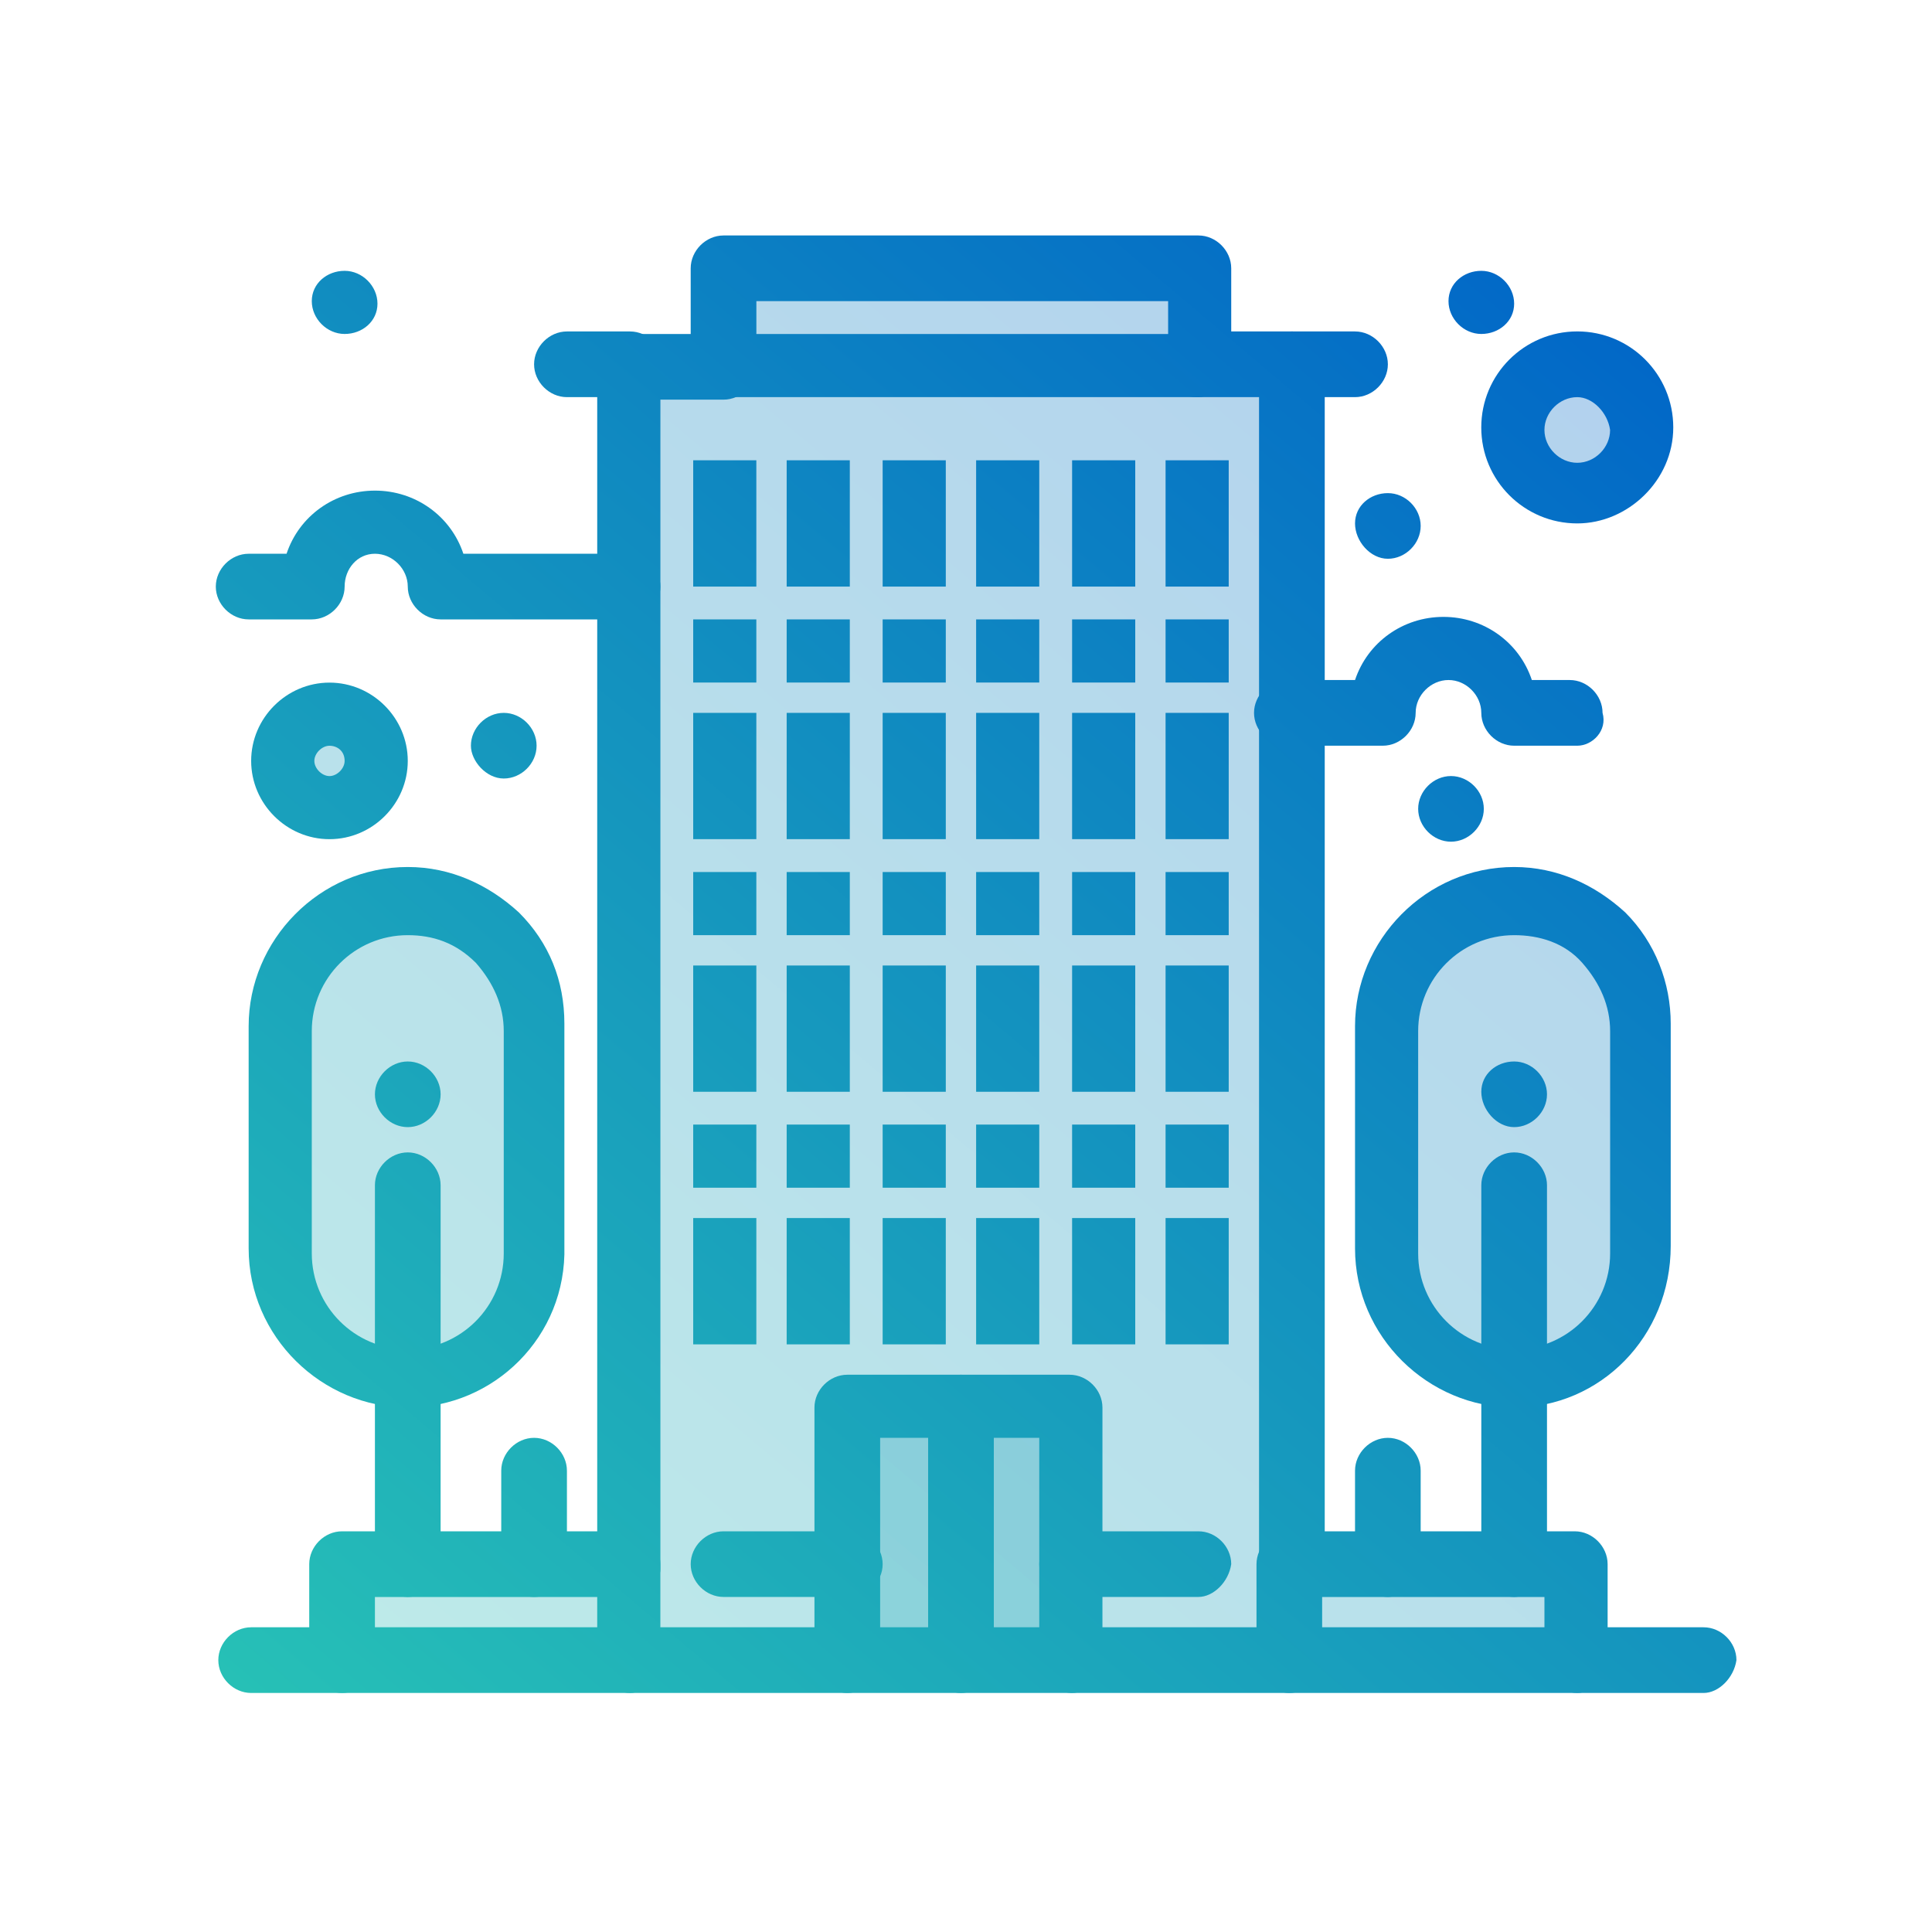
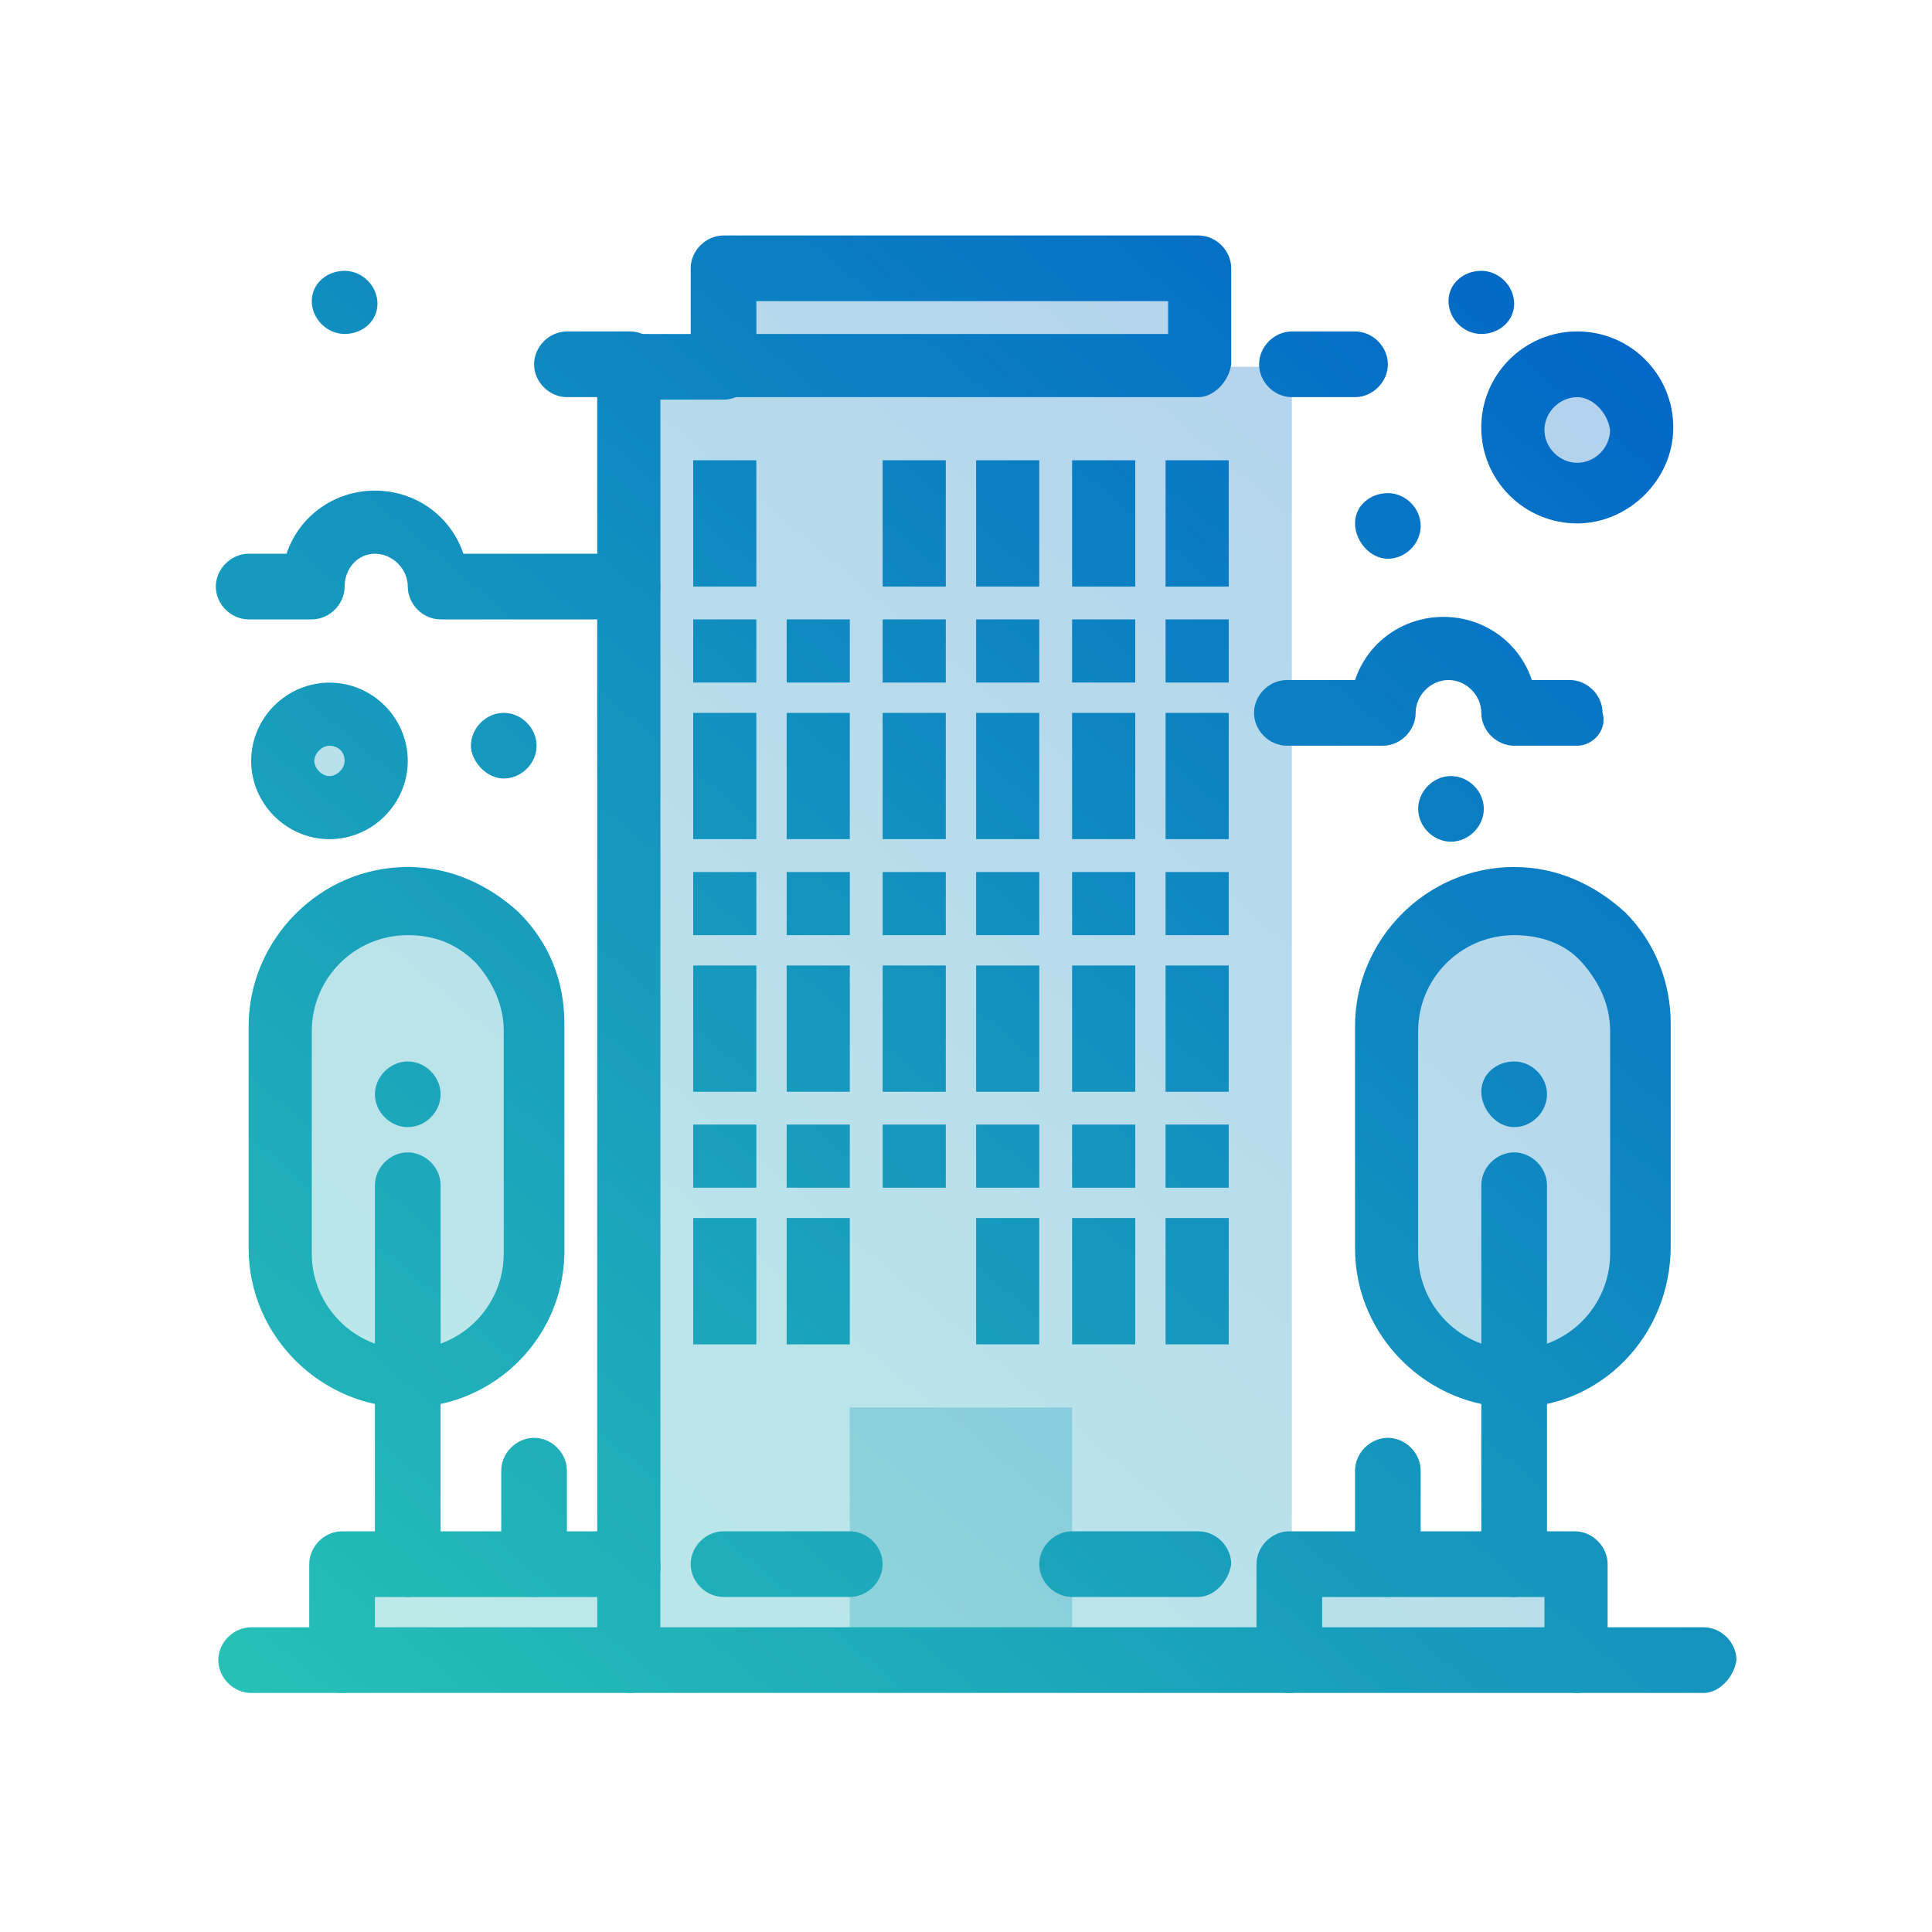
<svg xmlns="http://www.w3.org/2000/svg" xmlns:xlink="http://www.w3.org/1999/xlink" id="Capa_1" viewBox="0 0 500 500">
  <defs>
    <linearGradient id="Degradado_sin_nombre_104" x1="82.04" y1="459.65" x2="420.08" y2="59.31" gradientUnits="userSpaceOnUse">
      <stop offset="0" stop-color="#27c1b6" />
      <stop offset="1" stop-color="#0064c8" />
    </linearGradient>
    <linearGradient id="Degradado_sin_nombre_104-2" x1="100.72" y1="475.43" x2="438.76" y2="75.09" xlink:href="#Degradado_sin_nombre_104" />
    <linearGradient id="Degradado_sin_nombre_104-3" x1="-45.59" y1="351.89" x2="292.45" y2="-48.45" xlink:href="#Degradado_sin_nombre_104" />
    <linearGradient id="Degradado_sin_nombre_104-4" x1="230.12" y1="584.7" x2="568.17" y2="184.36" xlink:href="#Degradado_sin_nombre_104" />
    <linearGradient id="Degradado_sin_nombre_104-5" x1="87.02" y1="463.86" x2="425.06" y2="63.52" xlink:href="#Degradado_sin_nombre_104" />
    <linearGradient id="Degradado_sin_nombre_104-6" x1="-6.58" y1="384.83" x2="331.47" y2="-15.51" xlink:href="#Degradado_sin_nombre_104" />
    <linearGradient id="Degradado_sin_nombre_104-7" x1="156.81" y1="522.8" x2="494.86" y2="122.46" xlink:href="#Degradado_sin_nombre_104" />
    <linearGradient id="Degradado_sin_nombre_104-8" x1="140.02" y1="508.62" x2="478.07" y2="108.28" xlink:href="#Degradado_sin_nombre_104" />
    <linearGradient id="Degradado_sin_nombre_104-9" x1="181.73" y1="543.83" x2="519.77" y2="143.49" xlink:href="#Degradado_sin_nombre_104" />
    <linearGradient id="Degradado_sin_nombre_104-10" x1="14.51" y1="402.63" x2="352.55" y2="2.29" xlink:href="#Degradado_sin_nombre_104" />
    <linearGradient id="Degradado_sin_nombre_104-11" x1="175.83" y1="538.85" x2="513.87" y2="138.51" xlink:href="#Degradado_sin_nombre_104" />
    <linearGradient id="Degradado_sin_nombre_104-12" x1="8.78" y1="397.79" x2="346.82" y2="-2.55" xlink:href="#Degradado_sin_nombre_104" />
    <linearGradient id="Degradado_sin_nombre_104-13" x1="69.94" y1="449.44" x2="407.98" y2="49.1" xlink:href="#Degradado_sin_nombre_104" />
    <linearGradient id="Degradado_sin_nombre_104-14" x1="129.97" y1="500.13" x2="468.01" y2="99.79" xlink:href="#Degradado_sin_nombre_104" />
    <linearGradient id="Degradado_sin_nombre_104-15" x1="84.24" y1="461.52" x2="422.29" y2="61.18" xlink:href="#Degradado_sin_nombre_104" />
    <linearGradient id="Degradado_sin_nombre_104-16" x1="151.88" y1="518.63" x2="489.92" y2="118.29" xlink:href="#Degradado_sin_nombre_104" />
    <linearGradient id="Degradado_sin_nombre_104-17" x1="135.93" y1="505.16" x2="473.97" y2="104.82" xlink:href="#Degradado_sin_nombre_104" />
    <linearGradient id="Degradado_sin_nombre_104-18" x1="119.65" y1="491.42" x2="457.7" y2="91.08" xlink:href="#Degradado_sin_nombre_104" />
    <linearGradient id="Degradado_sin_nombre_104-19" x1="103.7" y1="477.95" x2="441.75" y2="77.61" xlink:href="#Degradado_sin_nombre_104" />
    <linearGradient id="Degradado_sin_nombre_104-20" x1="87.43" y1="464.21" x2="425.47" y2="63.87" xlink:href="#Degradado_sin_nombre_104" />
    <linearGradient id="Degradado_sin_nombre_104-21" x1="71.48" y1="450.74" x2="409.52" y2="50.4" xlink:href="#Degradado_sin_nombre_104" />
    <linearGradient id="Degradado_sin_nombre_104-22" x1="55.21" y1="437" x2="393.25" y2="36.66" xlink:href="#Degradado_sin_nombre_104" />
    <linearGradient id="Degradado_sin_nombre_104-23" x1="137.76" y1="506.7" x2="475.8" y2="106.36" xlink:href="#Degradado_sin_nombre_104" />
    <linearGradient id="Degradado_sin_nombre_104-24" x1="121.81" y1="493.23" x2="459.85" y2="92.89" xlink:href="#Degradado_sin_nombre_104" />
    <linearGradient id="Degradado_sin_nombre_104-25" x1="105.53" y1="479.5" x2="443.58" y2="79.16" xlink:href="#Degradado_sin_nombre_104" />
    <linearGradient id="Degradado_sin_nombre_104-26" x1="89.58" y1="466.03" x2="427.63" y2="65.69" xlink:href="#Degradado_sin_nombre_104" />
    <linearGradient id="Degradado_sin_nombre_104-27" x1="73.31" y1="452.29" x2="411.35" y2="51.95" xlink:href="#Degradado_sin_nombre_104" />
    <linearGradient id="Degradado_sin_nombre_104-28" x1="57.36" y1="438.82" x2="395.4" y2="38.48" xlink:href="#Degradado_sin_nombre_104" />
    <linearGradient id="Degradado_sin_nombre_104-29" x1="41.09" y1="425.08" x2="379.13" y2="24.74" xlink:href="#Degradado_sin_nombre_104" />
    <linearGradient id="Degradado_sin_nombre_104-30" x1="123.26" y1="494.46" x2="461.3" y2="94.12" xlink:href="#Degradado_sin_nombre_104" />
    <linearGradient id="Degradado_sin_nombre_104-31" x1="107.3" y1="480.99" x2="445.35" y2="80.65" xlink:href="#Degradado_sin_nombre_104" />
    <linearGradient id="Degradado_sin_nombre_104-32" x1="91.03" y1="467.25" x2="429.07" y2="66.91" xlink:href="#Degradado_sin_nombre_104" />
    <linearGradient id="Degradado_sin_nombre_104-33" x1="75.08" y1="453.78" x2="413.12" y2="53.44" xlink:href="#Degradado_sin_nombre_104" />
    <linearGradient id="Degradado_sin_nombre_104-34" x1="58.81" y1="440.04" x2="396.85" y2="39.7" xlink:href="#Degradado_sin_nombre_104" />
    <linearGradient id="Degradado_sin_nombre_104-35" x1="42.86" y1="426.57" x2="380.9" y2="26.23" xlink:href="#Degradado_sin_nombre_104" />
    <linearGradient id="Degradado_sin_nombre_104-36" x1="26.58" y1="412.83" x2="364.63" y2="12.49" xlink:href="#Degradado_sin_nombre_104" />
    <linearGradient id="Degradado_sin_nombre_104-37" x1="109.14" y1="482.54" x2="447.18" y2="82.2" xlink:href="#Degradado_sin_nombre_104" />
    <linearGradient id="Degradado_sin_nombre_104-38" x1="93.18" y1="469.07" x2="431.23" y2="68.73" xlink:href="#Degradado_sin_nombre_104" />
    <linearGradient id="Degradado_sin_nombre_104-39" x1="76.91" y1="455.33" x2="414.95" y2="54.99" xlink:href="#Degradado_sin_nombre_104" />
    <linearGradient id="Degradado_sin_nombre_104-40" x1="60.96" y1="441.86" x2="399" y2="41.52" xlink:href="#Degradado_sin_nombre_104" />
    <linearGradient id="Degradado_sin_nombre_104-41" x1="44.69" y1="428.12" x2="382.73" y2="27.78" xlink:href="#Degradado_sin_nombre_104" />
    <linearGradient id="Degradado_sin_nombre_104-42" x1="28.74" y1="414.65" x2="366.78" y2="14.31" xlink:href="#Degradado_sin_nombre_104" />
    <linearGradient id="Degradado_sin_nombre_104-43" x1="12.46" y1="400.91" x2="350.51" y2=".57" xlink:href="#Degradado_sin_nombre_104" />
    <linearGradient id="Degradado_sin_nombre_104-44" x1="94.63" y1="470.29" x2="432.68" y2="69.95" xlink:href="#Degradado_sin_nombre_104" />
    <linearGradient id="Degradado_sin_nombre_104-45" x1="78.68" y1="456.82" x2="416.72" y2="56.48" xlink:href="#Degradado_sin_nombre_104" />
    <linearGradient id="Degradado_sin_nombre_104-46" x1="62.41" y1="443.08" x2="400.45" y2="42.74" xlink:href="#Degradado_sin_nombre_104" />
    <linearGradient id="Degradado_sin_nombre_104-47" x1="46.46" y1="429.61" x2="384.5" y2="29.27" xlink:href="#Degradado_sin_nombre_104" />
    <linearGradient id="Degradado_sin_nombre_104-48" x1="30.19" y1="415.87" x2="368.23" y2="15.53" xlink:href="#Degradado_sin_nombre_104" />
    <linearGradient id="Degradado_sin_nombre_104-49" x1="14.24" y1="402.4" x2="352.28" y2="2.06" xlink:href="#Degradado_sin_nombre_104" />
    <linearGradient id="Degradado_sin_nombre_104-50" x1="-2.04" y1="388.66" x2="336.01" y2="-11.68" xlink:href="#Degradado_sin_nombre_104" />
    <linearGradient id="Degradado_sin_nombre_104-51" x1="80.51" y1="458.37" x2="418.56" y2="58.03" xlink:href="#Degradado_sin_nombre_104" />
    <linearGradient id="Degradado_sin_nombre_104-52" x1="64.56" y1="444.9" x2="402.6" y2="44.56" xlink:href="#Degradado_sin_nombre_104" />
    <linearGradient id="Degradado_sin_nombre_104-53" x1="48.29" y1="431.16" x2="386.33" y2="30.82" xlink:href="#Degradado_sin_nombre_104" />
    <linearGradient id="Degradado_sin_nombre_104-54" x1="32.34" y1="417.69" x2="370.38" y2="17.35" xlink:href="#Degradado_sin_nombre_104" />
    <linearGradient id="Degradado_sin_nombre_104-55" x1="16.07" y1="403.95" x2="354.11" y2="3.61" xlink:href="#Degradado_sin_nombre_104" />
    <linearGradient id="Degradado_sin_nombre_104-56" x1=".12" y1="390.48" x2="338.16" y2="-9.86" xlink:href="#Degradado_sin_nombre_104" />
    <linearGradient id="Degradado_sin_nombre_104-57" x1="-16.16" y1="376.74" x2="321.89" y2="-23.6" xlink:href="#Degradado_sin_nombre_104" />
    <linearGradient id="Degradado_sin_nombre_104-58" x1="-21.19" y1="372.49" x2="316.85" y2="-27.85" xlink:href="#Degradado_sin_nombre_104" />
    <linearGradient id="Degradado_sin_nombre_104-59" x1="-101.79" y1="304.44" x2="236.25" y2="-95.91" xlink:href="#Degradado_sin_nombre_104" />
    <linearGradient id="Degradado_sin_nombre_104-60" x1="148.34" y1="515.64" x2="486.38" y2="115.3" xlink:href="#Degradado_sin_nombre_104" />
    <linearGradient id="Degradado_sin_nombre_104-61" x1="118.5" y1="490.44" x2="456.54" y2="90.1" xlink:href="#Degradado_sin_nombre_104" />
    <linearGradient id="Degradado_sin_nombre_104-62" x1="25.81" y1="412.17" x2="363.85" y2="11.83" xlink:href="#Degradado_sin_nombre_104" />
    <linearGradient id="Degradado_sin_nombre_104-63" x1="-7.04" y1="384.44" x2="331" y2="-15.9" xlink:href="#Degradado_sin_nombre_104" />
    <linearGradient id="Degradado_sin_nombre_104-64" x1="148.06" y1="515.4" x2="486.1" y2="115.06" xlink:href="#Degradado_sin_nombre_104" />
    <linearGradient id="Degradado_sin_nombre_104-65" x1="53.99" y1="435.97" x2="392.03" y2="35.63" xlink:href="#Degradado_sin_nombre_104" />
    <linearGradient id="Degradado_sin_nombre_104-66" x1="-55.68" y1="343.37" x2="282.36" y2="-56.97" xlink:href="#Degradado_sin_nombre_104" />
    <linearGradient id="Degradado_sin_nombre_104-67" x1="229.6" y1="584.25" x2="567.64" y2="183.91" xlink:href="#Degradado_sin_nombre_104" />
    <linearGradient id="Degradado_sin_nombre_104-68" x1="86.49" y1="463.42" x2="424.53" y2="63.07" xlink:href="#Degradado_sin_nombre_104" />
    <linearGradient id="Degradado_sin_nombre_104-69" x1="166.87" y1="531.29" x2="504.91" y2="130.95" xlink:href="#Degradado_sin_nombre_104" />
    <linearGradient id="Degradado_sin_nombre_104-70" x1="181.27" y1="543.44" x2="519.31" y2="143.1" xlink:href="#Degradado_sin_nombre_104" />
    <linearGradient id="Degradado_sin_nombre_104-71" x1="211.55" y1="569.02" x2="549.6" y2="168.68" xlink:href="#Degradado_sin_nombre_104" />
    <linearGradient id="Degradado_sin_nombre_104-72" x1="14.2" y1="402.37" x2="352.24" y2="2.03" xlink:href="#Degradado_sin_nombre_104" />
    <linearGradient id="Degradado_sin_nombre_104-73" x1="44.54" y1="428" x2="382.59" y2="27.66" xlink:href="#Degradado_sin_nombre_104" />
    <linearGradient id="Degradado_sin_nombre_104-74" x1="-51.4" y1="346.98" x2="286.65" y2="-53.36" xlink:href="#Degradado_sin_nombre_104" />
    <linearGradient id="Degradado_sin_nombre_104-75" x1="114.64" y1="487.18" x2="452.68" y2="86.84" xlink:href="#Degradado_sin_nombre_104" />
    <linearGradient id="Degradado_sin_nombre_104-76" x1="100.33" y1="475.1" x2="438.37" y2="74.76" xlink:href="#Degradado_sin_nombre_104" />
    <linearGradient id="Degradado_sin_nombre_104-77" x1="-45.59" y1="351.89" x2="292.45" y2="-48.45" xlink:href="#Degradado_sin_nombre_104" />
    <linearGradient id="Degradado_sin_nombre_104-78" x1="210.71" y1="568.3" x2="548.75" y2="167.96" xlink:href="#Degradado_sin_nombre_104" />
    <linearGradient id="Degradado_sin_nombre_104-79" x1="81.86" y1="459.5" x2="419.9" y2="59.16" xlink:href="#Degradado_sin_nombre_104" />
    <linearGradient id="Degradado_sin_nombre_104-80" x1="178.48" y1="541.09" x2="516.52" y2="140.75" xlink:href="#Degradado_sin_nombre_104" />
    <linearGradient id="Degradado_sin_nombre_104-81" x1="125.95" y1="496.74" x2="464" y2="96.4" xlink:href="#Degradado_sin_nombre_104" />
  </defs>
  <g id="_560_Building_Company_Office">
    <g>
      <polyline points="334.33 429.64 334.33 405.45 334.33 184.49 334.33 94.93 310.15 94.93 187.25 94.93 163.06 94.93 163.06 151.81 163.06 405.45 163.06 429.64" fill="url(#Degradado_sin_nombre_104)" opacity=".3" />
-       <path d="m408.2,94.93c9.15,0,16.34,7.19,16.34,16.34s-7.19,16.34-16.34,16.34-16.34-7.19-16.34-16.34,7.19-16.34,16.34-16.34Z" fill="url(#Degradado_sin_nombre_104-2)" opacity=".3" />
+       <path d="m408.2,94.93c9.15,0,16.34,7.19,16.34,16.34s-7.19,16.34-16.34,16.34-16.34-7.19-16.34-16.34,7.19-16.34,16.34-16.34" fill="url(#Degradado_sin_nombre_104-2)" opacity=".3" />
      <path d="m85.27,184.49c6.54,0,12.42,5.23,12.42,12.42s-5.23,12.42-12.42,12.42-12.42-5.23-12.42-12.42,5.23-12.42,12.42-12.42Z" fill="url(#Degradado_sin_nombre_104-3)" opacity=".3" />
      <polygon points="408.2 405.45 408.2 429.64 334.33 429.64 334.33 405.45 359.18 405.45 391.86 405.45 408.2 405.45" fill="url(#Degradado_sin_nombre_104-4)" opacity=".3" />
      <polygon points="163.06 405.45 163.06 429.64 89.19 429.64 89.19 405.45 105.53 405.45 138.22 405.45 163.06 405.45" fill="url(#Degradado_sin_nombre_104-5)" opacity=".3" />
      <rect x="187.25" y="70.09" width="122.9" height="24.84" fill="url(#Degradado_sin_nombre_104-6)" opacity=".3" />
      <polygon points="277.46 405.45 277.46 429.64 248.7 429.64 248.7 364.26 277.46 364.26 277.46 405.45" fill="url(#Degradado_sin_nombre_104-7)" opacity=".3" />
      <polygon points="248.7 364.26 248.7 429.64 219.93 429.64 219.93 405.45 219.93 364.26 248.7 364.26" fill="url(#Degradado_sin_nombre_104-8)" opacity=".3" />
      <path d="m414.74,243.33c-5.88-5.89-14.38-9.81-22.88-9.81-18.3,0-32.68,14.38-32.68,32.68v57.53c0,18.3,14.38,32.68,32.68,32.68s32.68-14.38,32.68-32.68v-57.53c0-9.15-3.92-16.99-9.81-22.88Z" fill="url(#Degradado_sin_nombre_104-9)" opacity=".3" />
      <path d="m105.53,356.42c-18.3,0-32.69-14.38-32.69-32.68v-57.53c0-18.3,14.38-32.68,32.69-32.68,9.15,0,16.99,3.92,22.88,9.81,5.88,5.88,9.81,14.38,9.81,22.88v57.53c0,17.65-14.38,32.68-32.69,32.68Z" fill="url(#Degradado_sin_nombre_104-10)" opacity=".3" />
      <path d="m391.86,274.71c4.58,0,8.5,3.92,8.5,8.5s-3.93,8.49-8.5,8.49-8.5-4.58-8.5-9.15,3.93-7.84,8.5-7.84Z" fill="url(#Degradado_sin_nombre_104-11)" />
      <path d="m105.53,274.71c4.58,0,8.5,3.92,8.5,8.5s-3.92,8.49-8.5,8.49-8.5-3.92-8.5-8.49,3.92-8.5,8.5-8.5Z" fill="url(#Degradado_sin_nombre_104-12)" />
      <path d="m383.36,70.09c4.58,0,8.5,3.93,8.5,8.5s-3.93,7.84-8.5,7.84-8.49-3.93-8.49-8.5,3.92-7.84,8.49-7.84Z" fill="url(#Degradado_sin_nombre_104-13)" />
      <path d="m375.51,200.84c4.58,0,8.5,3.92,8.5,8.49s-3.93,8.5-8.5,8.5-8.49-3.93-8.49-8.5,3.92-8.49,8.49-8.49Z" fill="url(#Degradado_sin_nombre_104-14)" />
      <path d="m359.18,127.62c4.58,0,8.49,3.92,8.49,8.49s-3.92,8.5-8.49,8.5-8.5-4.58-8.5-9.15,3.93-7.84,8.5-7.84Z" fill="url(#Degradado_sin_nombre_104-15)" />
      <rect x="301.65" y="315.23" width="16.34" height="32.69" fill="url(#Degradado_sin_nombre_104-16)" />
      <rect x="301.65" y="291.04" width="16.34" height="16.34" fill="url(#Degradado_sin_nombre_104-17)" />
      <rect x="301.65" y="249.87" width="16.34" height="32.68" fill="url(#Degradado_sin_nombre_104-18)" />
      <rect x="301.65" y="225.68" width="16.34" height="16.34" fill="url(#Degradado_sin_nombre_104-19)" />
      <rect x="301.65" y="184.49" width="16.34" height="32.68" fill="url(#Degradado_sin_nombre_104-20)" />
      <rect x="301.65" y="160.3" width="16.34" height="16.34" fill="url(#Degradado_sin_nombre_104-21)" />
      <rect x="301.65" y="119.12" width="16.34" height="32.69" fill="url(#Degradado_sin_nombre_104-22)" />
      <rect x="277.46" y="315.23" width="16.34" height="32.69" fill="url(#Degradado_sin_nombre_104-23)" />
      <rect x="277.46" y="291.04" width="16.34" height="16.34" fill="url(#Degradado_sin_nombre_104-24)" />
      <rect x="277.46" y="249.87" width="16.34" height="32.68" fill="url(#Degradado_sin_nombre_104-25)" />
      <rect x="277.46" y="225.68" width="16.34" height="16.34" fill="url(#Degradado_sin_nombre_104-26)" />
      <rect x="277.46" y="184.49" width="16.34" height="32.68" fill="url(#Degradado_sin_nombre_104-27)" />
      <rect x="277.46" y="160.3" width="16.34" height="16.34" fill="url(#Degradado_sin_nombre_104-28)" />
      <rect x="277.46" y="119.12" width="16.34" height="32.69" fill="url(#Degradado_sin_nombre_104-29)" />
      <rect x="252.62" y="315.23" width="16.34" height="32.69" fill="url(#Degradado_sin_nombre_104-30)" />
      <rect x="252.62" y="291.04" width="16.34" height="16.34" fill="url(#Degradado_sin_nombre_104-31)" />
      <rect x="252.62" y="249.87" width="16.34" height="32.68" fill="url(#Degradado_sin_nombre_104-32)" />
      <rect x="252.62" y="225.68" width="16.34" height="16.34" fill="url(#Degradado_sin_nombre_104-33)" />
      <rect x="252.62" y="184.49" width="16.34" height="32.68" fill="url(#Degradado_sin_nombre_104-34)" />
      <rect x="252.62" y="160.3" width="16.34" height="16.34" fill="url(#Degradado_sin_nombre_104-35)" />
      <rect x="252.62" y="119.12" width="16.34" height="32.69" fill="url(#Degradado_sin_nombre_104-36)" />
-       <rect x="228.43" y="315.23" width="16.34" height="32.69" fill="url(#Degradado_sin_nombre_104-37)" />
      <rect x="228.43" y="291.04" width="16.34" height="16.34" fill="url(#Degradado_sin_nombre_104-38)" />
      <rect x="228.43" y="249.87" width="16.34" height="32.68" fill="url(#Degradado_sin_nombre_104-39)" />
      <rect x="228.43" y="225.68" width="16.34" height="16.34" fill="url(#Degradado_sin_nombre_104-40)" />
      <rect x="228.43" y="184.49" width="16.34" height="32.68" fill="url(#Degradado_sin_nombre_104-41)" />
      <rect x="228.43" y="160.3" width="16.34" height="16.34" fill="url(#Degradado_sin_nombre_104-42)" />
      <rect x="228.43" y="119.12" width="16.34" height="32.69" fill="url(#Degradado_sin_nombre_104-43)" />
      <rect x="203.59" y="315.23" width="16.34" height="32.69" fill="url(#Degradado_sin_nombre_104-44)" />
      <rect x="203.59" y="291.04" width="16.34" height="16.34" fill="url(#Degradado_sin_nombre_104-45)" />
      <rect x="203.59" y="249.87" width="16.34" height="32.68" fill="url(#Degradado_sin_nombre_104-46)" />
      <rect x="203.59" y="225.68" width="16.34" height="16.34" fill="url(#Degradado_sin_nombre_104-47)" />
      <rect x="203.59" y="184.49" width="16.34" height="32.68" fill="url(#Degradado_sin_nombre_104-48)" />
      <rect x="203.59" y="160.3" width="16.34" height="16.34" fill="url(#Degradado_sin_nombre_104-49)" />
-       <rect x="203.59" y="119.12" width="16.34" height="32.69" fill="url(#Degradado_sin_nombre_104-50)" />
      <rect x="179.4" y="315.23" width="16.34" height="32.69" fill="url(#Degradado_sin_nombre_104-51)" />
      <rect x="179.4" y="291.04" width="16.34" height="16.34" fill="url(#Degradado_sin_nombre_104-52)" />
      <rect x="179.4" y="249.87" width="16.34" height="32.68" fill="url(#Degradado_sin_nombre_104-53)" />
      <rect x="179.4" y="225.68" width="16.34" height="16.34" fill="url(#Degradado_sin_nombre_104-54)" />
      <rect x="179.4" y="184.49" width="16.34" height="32.68" fill="url(#Degradado_sin_nombre_104-55)" />
      <rect x="179.4" y="160.3" width="16.34" height="16.34" fill="url(#Degradado_sin_nombre_104-56)" />
      <rect x="179.4" y="119.12" width="16.34" height="32.69" fill="url(#Degradado_sin_nombre_104-57)" />
      <path d="m130.37,184.49c4.58,0,8.5,3.92,8.5,8.5s-3.92,8.49-8.5,8.49-8.5-4.58-8.5-8.49c0-4.58,3.92-8.5,8.5-8.5Z" fill="url(#Degradado_sin_nombre_104-58)" />
      <path d="m89.19,70.09c4.58,0,8.5,3.93,8.5,8.5s-3.92,7.84-8.5,7.84-8.5-3.93-8.5-8.5,3.92-7.84,8.5-7.84Z" fill="url(#Degradado_sin_nombre_104-59)" />
-       <path d="m248.7,438.14c-4.58,0-8.5-3.93-8.5-8.5v-65.37c0-4.58,3.92-8.49,8.5-8.49s8.5,3.92,8.5,8.49v65.37c-.65,4.58-3.92,8.5-8.5,8.5Z" fill="url(#Degradado_sin_nombre_104-60)" />
-       <path d="m334.33,413.29c-4.58,0-8.49-3.92-8.49-8.49V102.78h-16.34c-4.58,0-8.5-3.93-8.5-8.5s3.93-8.5,8.5-8.5h24.84c4.58,0,8.5,3.93,8.5,8.5v310.52c0,4.58-3.93,8.49-8.5,8.49Z" fill="url(#Degradado_sin_nombre_104-61)" />
      <path d="m163.06,413.29c-4.58,0-8.5-3.92-8.5-8.49V94.93c0-4.58,3.92-8.49,8.5-8.49h24.19c4.58,0,8.5,3.92,8.5,8.49s-3.92,8.5-8.5,8.5h-16.34v302.67c0,3.27-3.92,7.19-7.84,7.19Z" fill="url(#Degradado_sin_nombre_104-62)" />
      <path d="m310.15,102.78h-122.9c-4.58,0-8.5-3.93-8.5-8.5v-24.84c0-4.58,3.92-8.5,8.5-8.5h122.9c4.58,0,8.49,3.92,8.49,8.5v24.84c-.65,4.58-4.58,8.5-8.49,8.5Zm-114.4-16.34h106.56v-8.5h-106.56v8.5Z" fill="url(#Degradado_sin_nombre_104-63)" />
-       <path d="m277.46,438.14c-4.58,0-8.5-3.93-8.5-8.5v-57.53h-41.18v57.53c0,4.58-3.93,8.5-8.5,8.5s-8.5-3.93-8.5-8.5v-65.37c0-4.58,3.92-8.49,8.5-8.49h57.53c4.58,0,8.5,3.92,8.5,8.49v65.37c0,4.58-3.92,8.5-7.84,8.5Z" fill="url(#Degradado_sin_nombre_104-64)" />
      <path d="m350.68,102.78h-16.34c-4.58,0-8.49-3.93-8.49-8.5s3.92-8.5,8.49-8.5h16.34c4.58,0,8.5,3.93,8.5,8.5s-3.93,8.5-8.5,8.5Z" fill="url(#Degradado_sin_nombre_104-65)" />
      <path d="m163.06,102.78h-16.34c-4.58,0-8.5-3.93-8.5-8.5s3.92-8.5,8.5-8.5h16.34c4.58,0,8.5,3.93,8.5,8.5-.65,4.58-4.58,8.5-8.5,8.5Z" fill="url(#Degradado_sin_nombre_104-66)" />
      <path d="m408.2,438.14c-4.58,0-8.5-3.93-8.5-8.5v-16.34h-57.53v16.34c0,4.58-3.92,8.5-8.49,8.5s-8.5-3.93-8.5-8.5v-24.84c0-4.58,3.93-8.5,8.5-8.5h73.87c4.58,0,8.5,3.93,8.5,8.5v24.84c0,4.58-3.93,8.5-7.84,8.5Z" fill="url(#Degradado_sin_nombre_104-67)" />
      <path d="m163.06,438.14c-4.58,0-8.5-3.93-8.5-8.5v-16.34h-57.53v16.34c0,4.58-3.92,8.5-8.5,8.5s-8.5-3.93-8.5-8.5v-24.84c0-4.58,3.92-8.5,8.5-8.5h73.87c4.58,0,8.5,3.93,8.5,8.5v24.84c0,4.58-3.92,8.5-7.84,8.5Z" fill="url(#Degradado_sin_nombre_104-68)" />
      <path d="m440.89,438.14H65c-4.58,0-8.5-3.93-8.5-8.5s3.92-8.5,8.5-8.5h375.89c4.58,0,8.5,3.93,8.5,8.5-.66,4.58-4.58,8.5-8.5,8.5Z" fill="url(#Degradado_sin_nombre_104-69)" />
      <path d="m391.86,364.26c-22.23,0-41.18-18.3-41.18-41.18v-57.52c0-22.23,18.3-41.18,41.18-41.18,11.11,0,20.92,4.58,28.76,11.76,7.84,7.84,11.76,18.31,11.76,28.76v57.53c0,23.53-18.3,41.83-40.53,41.83Zm0-122.24c-13.73,0-24.84,11.11-24.84,24.84v57.52c0,13.73,11.11,24.85,24.84,24.85s24.84-11.11,24.84-24.85v-57.52c0-6.54-2.61-12.42-7.19-17.65-4.58-5.23-11.11-7.19-17.65-7.19Z" fill="url(#Degradado_sin_nombre_104-70)" />
      <path d="m391.86,413.29c-4.58,0-8.5-3.92-8.5-8.49v-98.06c0-4.58,3.93-8.5,8.5-8.5s8.5,3.93,8.5,8.5v98.06c-.66,4.58-4.58,8.49-8.5,8.49Z" fill="url(#Degradado_sin_nombre_104-71)" />
      <path d="m105.53,364.26c-22.23,0-41.18-18.3-41.18-41.18v-57.52c0-22.23,18.3-41.18,41.18-41.18,11.11,0,20.92,4.58,28.76,11.76,7.84,7.84,11.77,17.65,11.77,28.76v57.53c.65,23.53-18.3,41.83-40.53,41.83Zm0-122.24c-13.73,0-24.84,11.11-24.84,24.84v57.52c0,13.73,11.11,24.85,24.84,24.85s24.84-11.11,24.84-24.85v-57.52c0-6.54-2.62-12.42-7.19-17.65-5.23-5.23-11.11-7.19-17.65-7.19Z" fill="url(#Degradado_sin_nombre_104-72)" />
      <path d="m105.53,413.29c-4.58,0-8.5-3.92-8.5-8.49v-98.06c0-4.58,3.92-8.5,8.5-8.5s8.5,3.93,8.5,8.5v98.06c0,4.58-3.92,8.49-8.5,8.49Z" fill="url(#Degradado_sin_nombre_104-73)" />
      <path d="m163.06,160.3h-49.03c-4.58,0-8.5-3.92-8.5-8.49s-3.92-8.5-8.5-8.5-7.84,3.93-7.84,8.5-3.92,8.49-8.5,8.49h-16.34c-4.58,0-8.5-3.92-8.5-8.49s3.92-8.5,8.5-8.5h9.81c3.27-9.81,12.42-16.34,22.88-16.34s19.61,6.54,22.88,16.34h42.49c4.58,0,8.5,3.93,8.5,8.5s-3.92,8.49-7.84,8.49Z" fill="url(#Degradado_sin_nombre_104-74)" />
      <path d="m408.2,192.99h-16.34c-4.58,0-8.5-3.93-8.5-8.5s-3.92-8.5-8.49-8.5-8.5,3.93-8.5,8.5-3.92,8.5-8.5,8.5h-24.84c-4.58,0-8.49-3.93-8.49-8.5s3.92-8.5,8.49-8.5h17.65c3.27-9.8,12.42-16.34,22.88-16.34s19.61,6.54,22.88,16.34h9.81c4.58,0,8.49,3.93,8.49,8.5,1.31,4.58-2.61,8.5-6.53,8.5Z" fill="url(#Degradado_sin_nombre_104-75)" />
      <path d="m408.2,135.46c-13.73,0-24.85-11.11-24.85-24.84s11.11-24.85,24.85-24.85,24.84,11.11,24.84,24.85-11.77,24.84-24.84,24.84Zm0-32.68c-4.58,0-8.5,3.92-8.5,8.49s3.92,8.5,8.5,8.5,8.49-3.93,8.49-8.5c-.65-4.58-4.58-8.49-8.49-8.49Z" fill="url(#Degradado_sin_nombre_104-76)" />
      <path d="m85.27,217.18c-11.11,0-20.27-9.15-20.27-20.26s9.15-20.26,20.27-20.26,20.26,9.15,20.26,20.26-9.15,20.26-20.26,20.26Zm0-24.18c-1.96,0-3.92,1.96-3.92,3.92s1.96,3.93,3.92,3.93,3.92-1.96,3.92-3.93c0-2.61-1.96-3.92-3.92-3.92Z" fill="url(#Degradado_sin_nombre_104-77)" />
      <path d="m359.18,413.29c-4.58,0-8.5-3.92-8.5-8.49v-24.19c0-4.58,3.93-8.5,8.5-8.5s8.49,3.93,8.49,8.5v24.84c-.65,3.93-4.58,7.84-8.49,7.84Z" fill="url(#Degradado_sin_nombre_104-78)" />
      <path d="m138.22,413.29c-4.58,0-8.5-3.92-8.5-8.49v-24.19c0-4.58,3.92-8.5,8.5-8.5s8.5,3.93,8.5,8.5v24.84c0,3.93-3.92,7.84-8.5,7.84Z" fill="url(#Degradado_sin_nombre_104-79)" />
      <path d="m310.15,413.29h-32.69c-4.58,0-8.5-3.92-8.5-8.49s3.92-8.5,8.5-8.5h32.69c4.58,0,8.49,3.93,8.49,8.5-.65,4.58-4.58,8.49-8.49,8.49Z" fill="url(#Degradado_sin_nombre_104-80)" />
      <path d="m219.93,413.29h-32.68c-4.58,0-8.5-3.92-8.5-8.49s3.92-8.5,8.5-8.5h32.68c4.58,0,8.5,3.93,8.5,8.5s-3.92,8.49-8.5,8.49Z" fill="url(#Degradado_sin_nombre_104-81)" />
    </g>
  </g>
</svg>